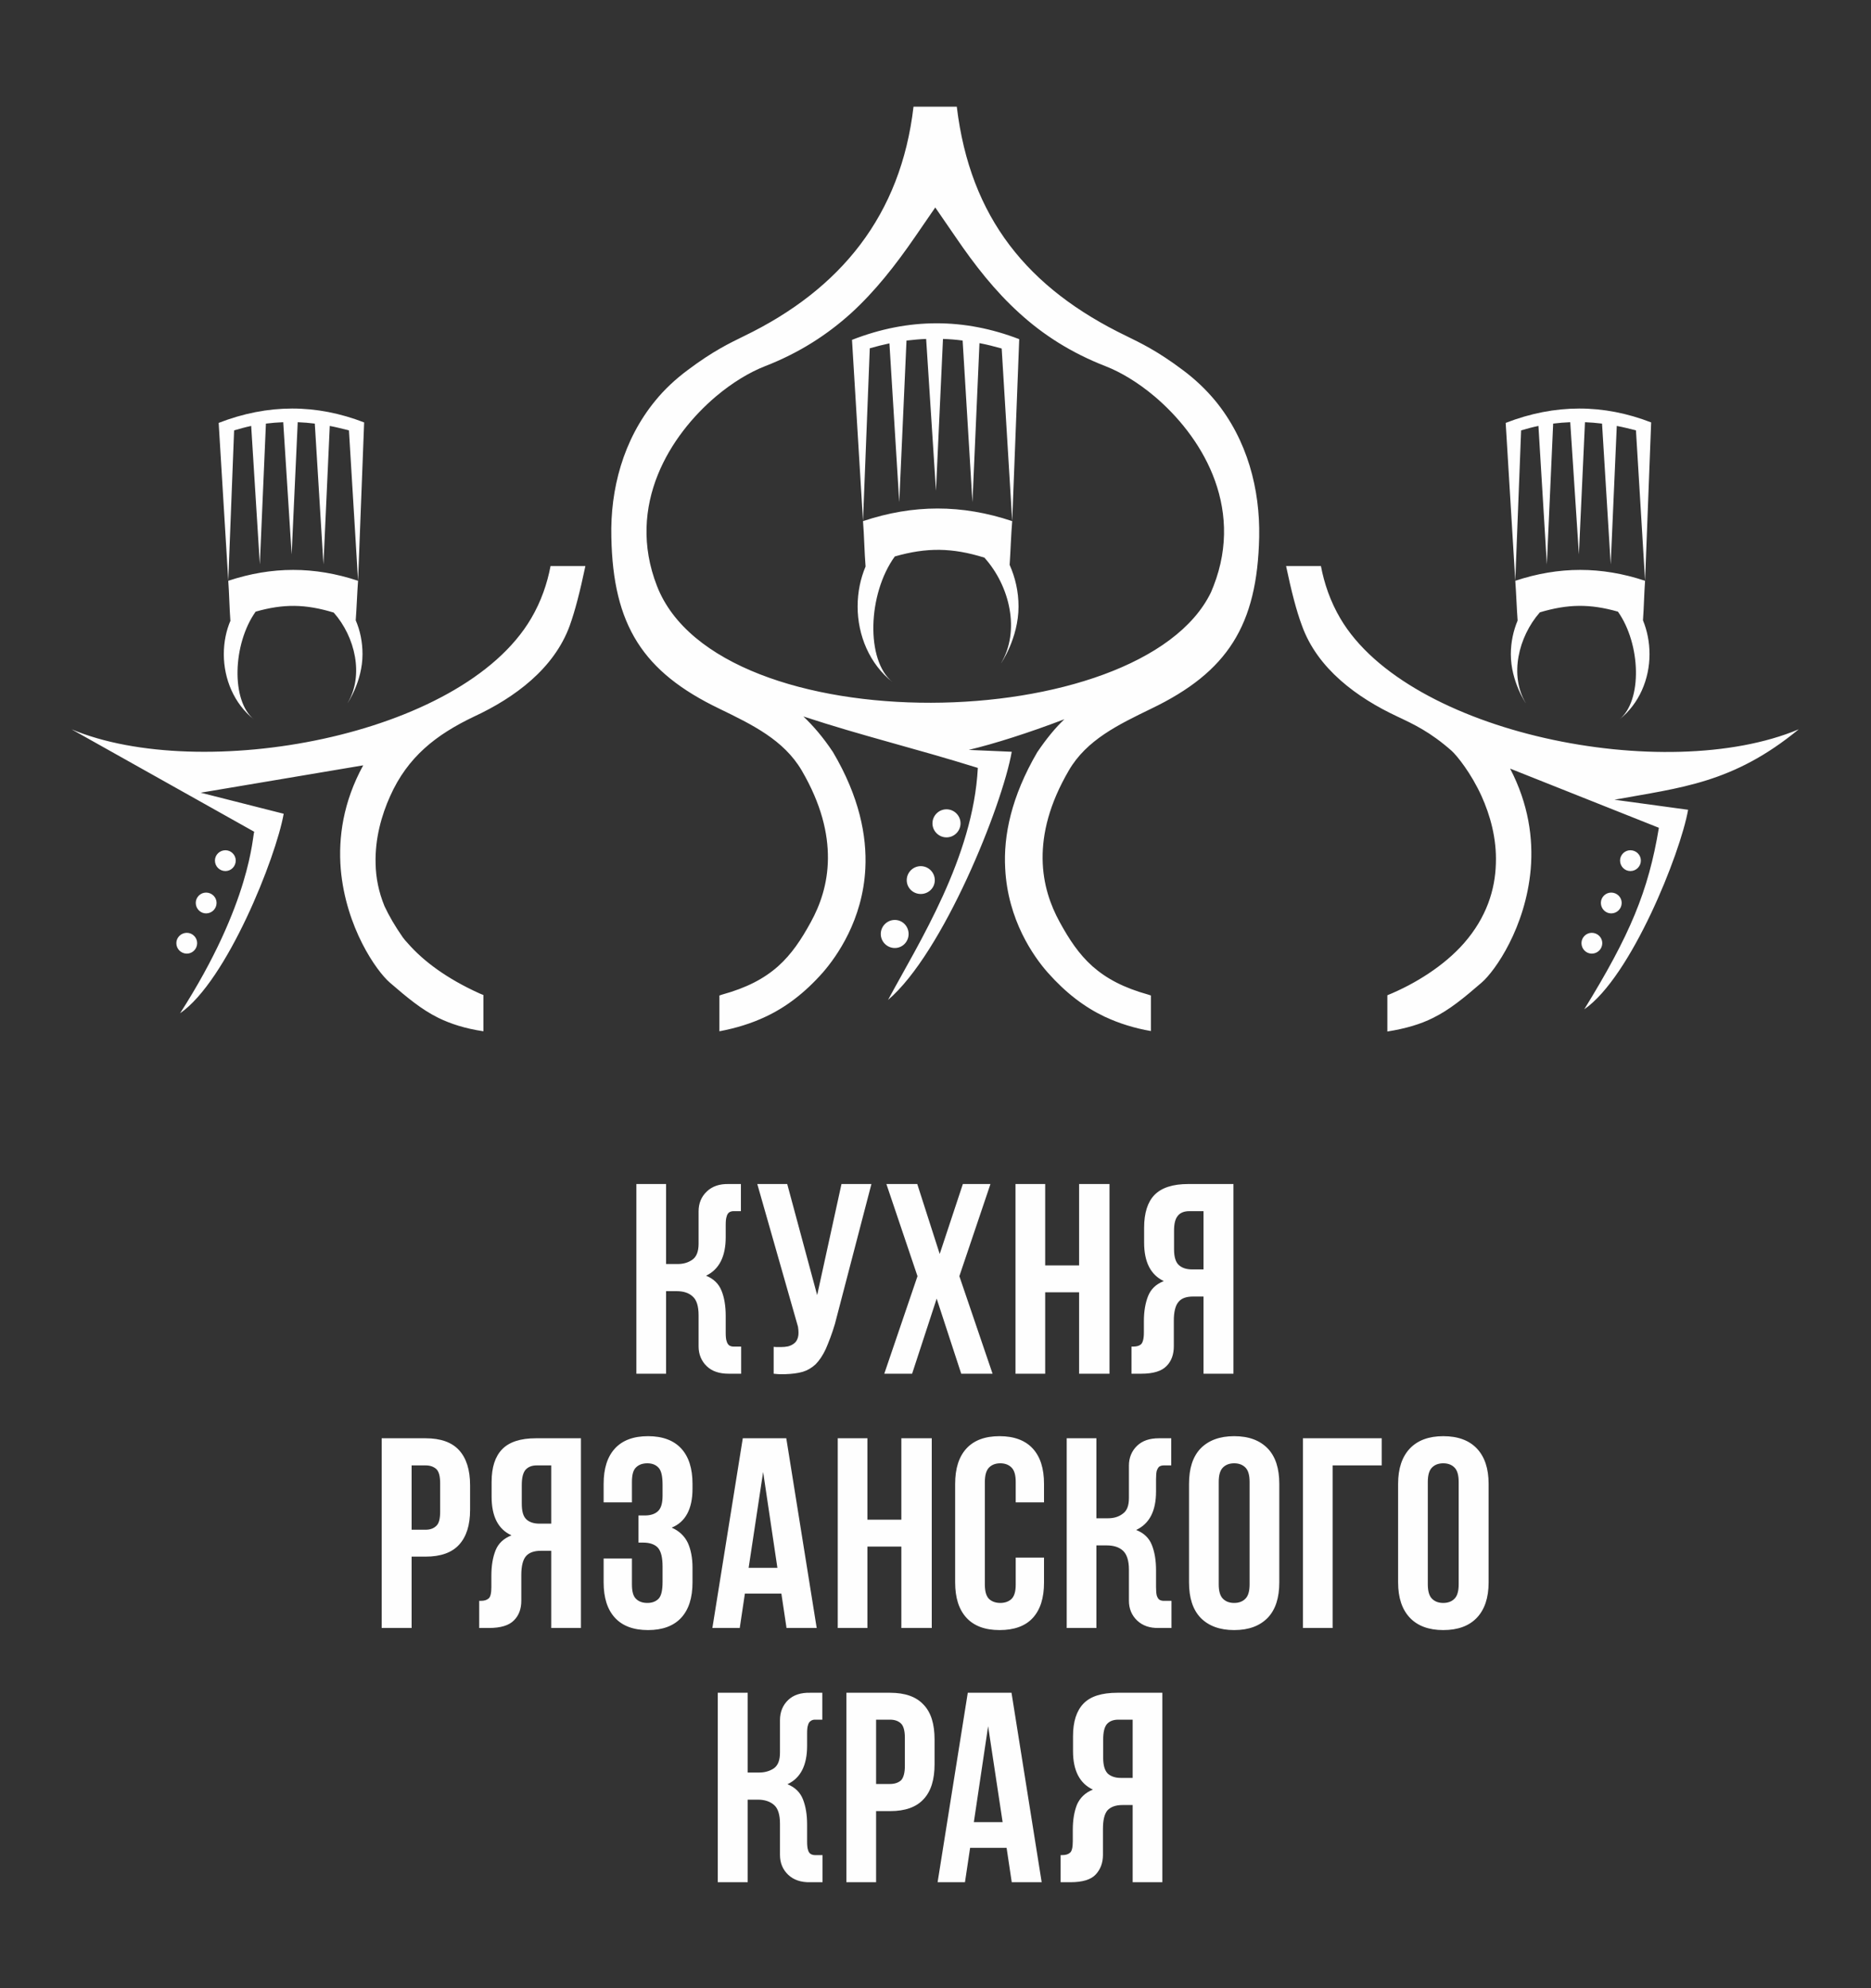
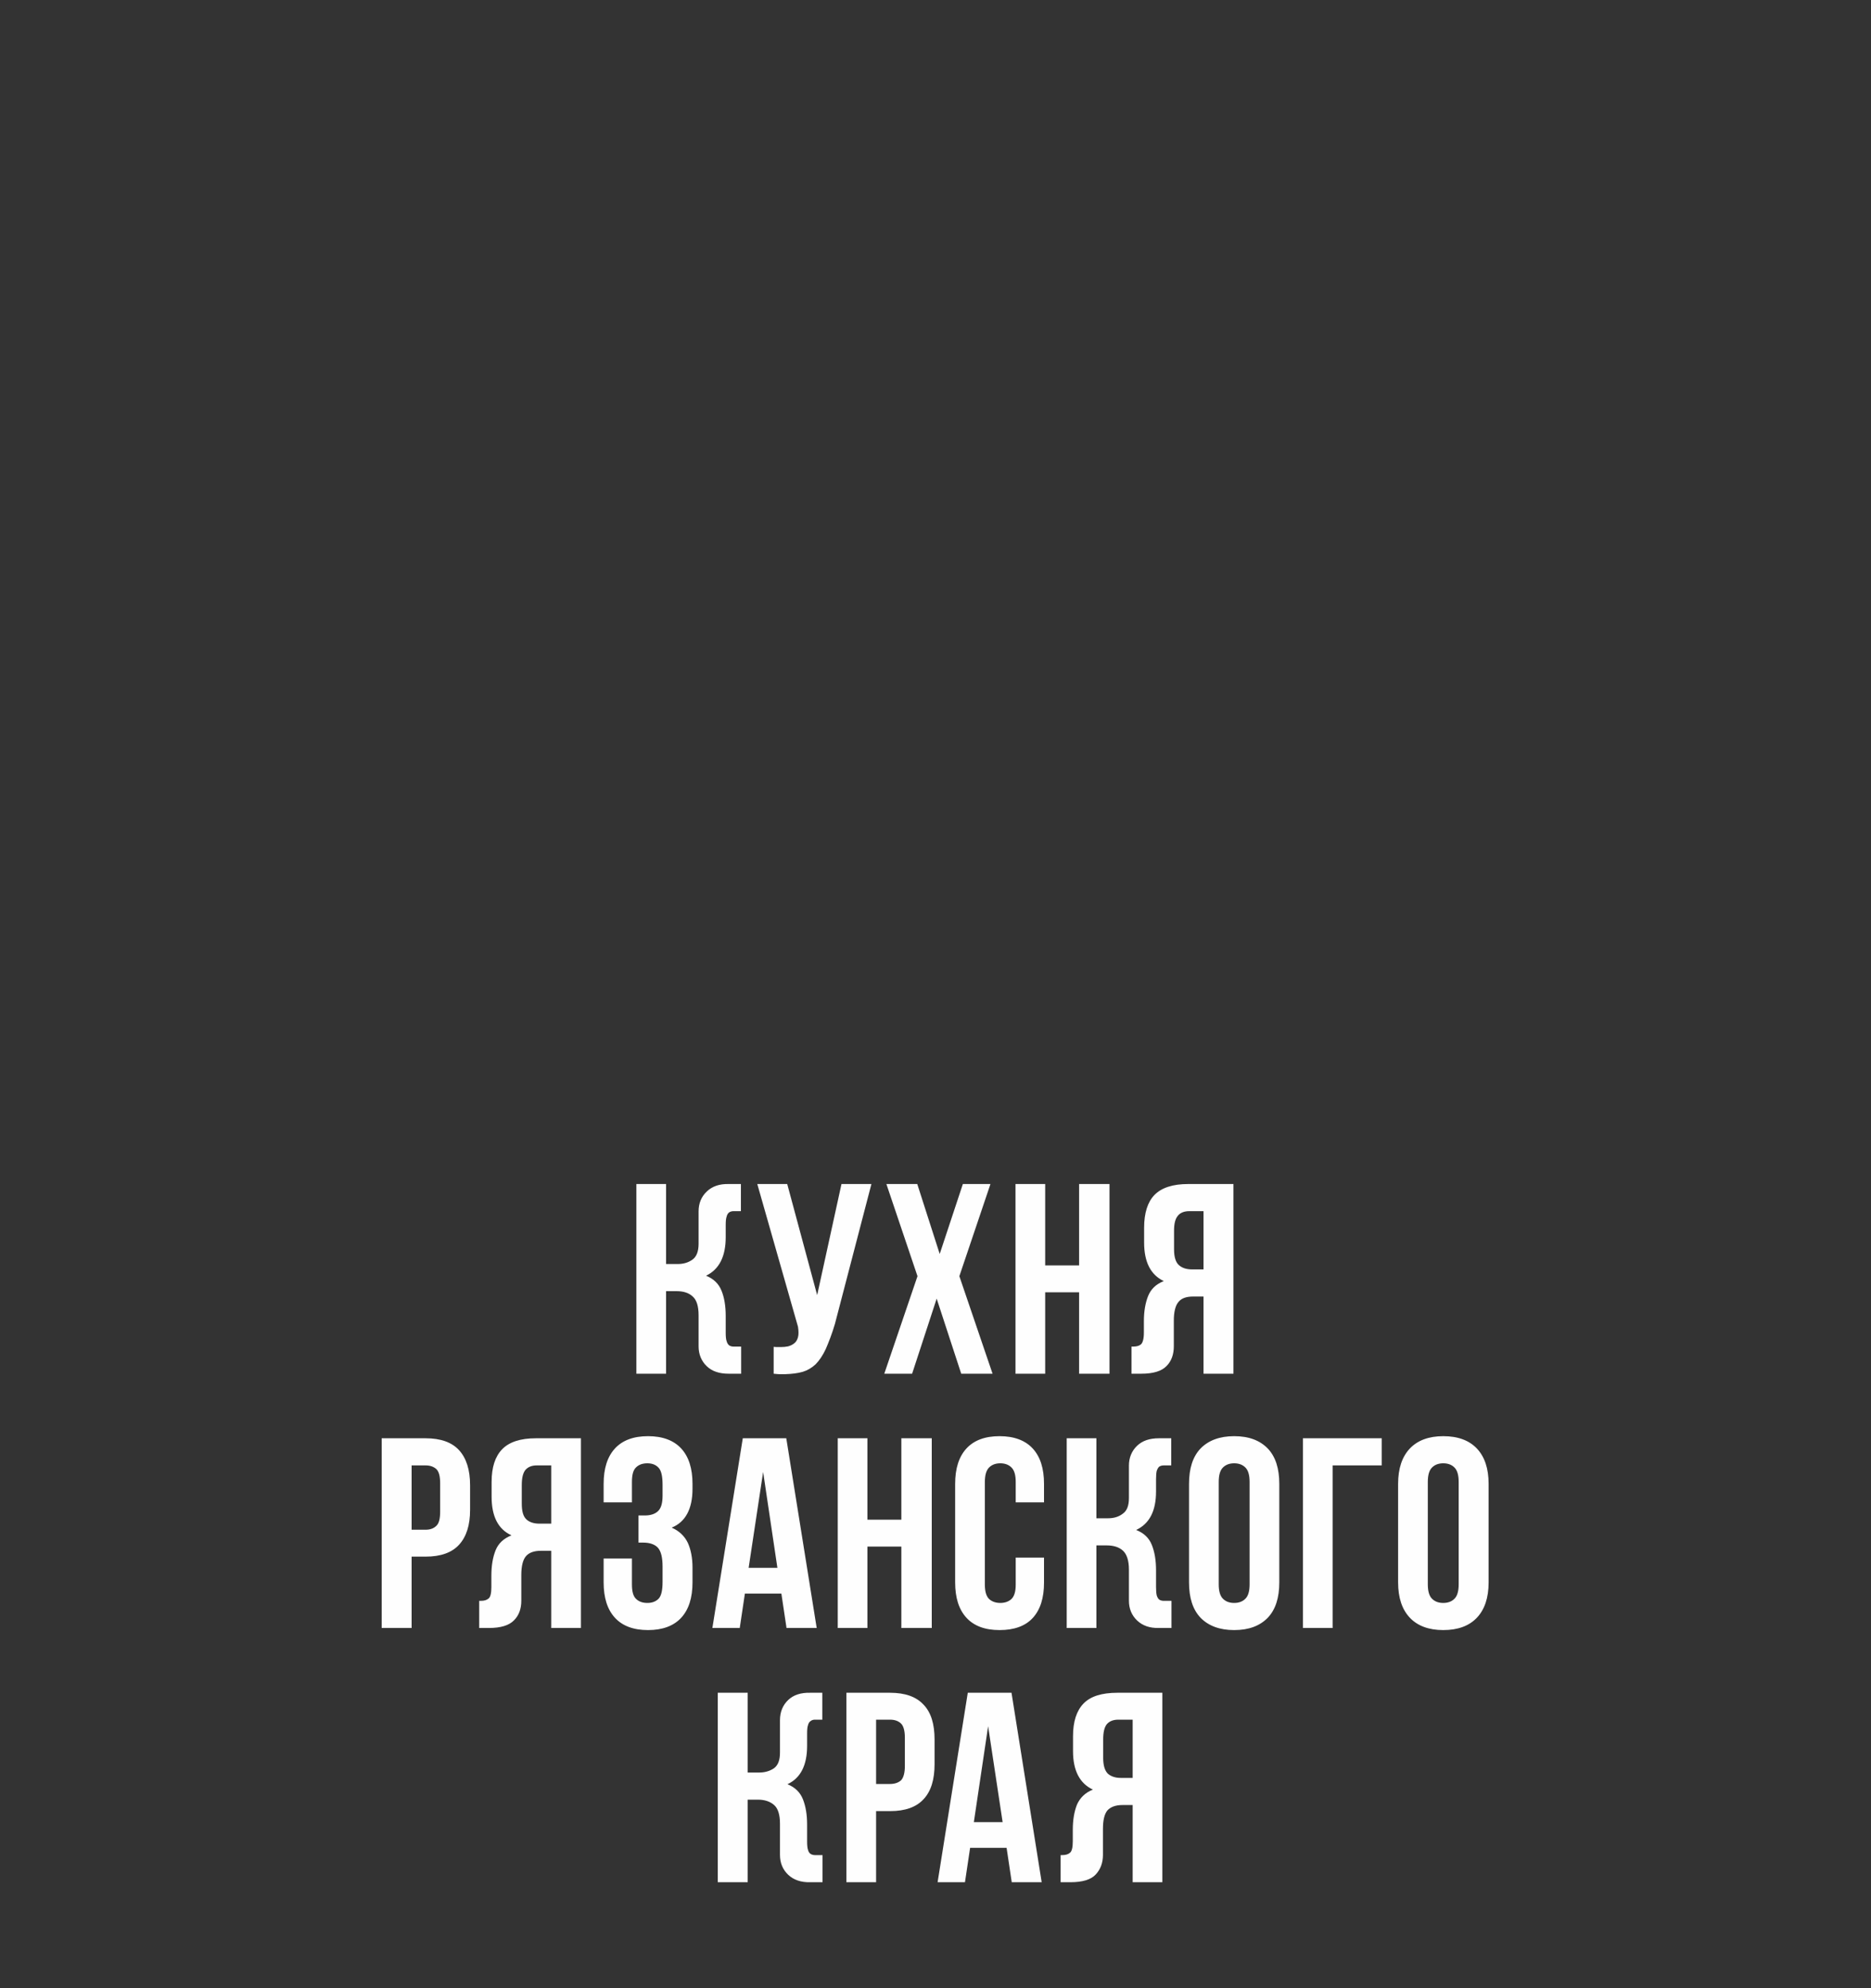
<svg xmlns="http://www.w3.org/2000/svg" xml:space="preserve" width="80mm" height="85mm" version="1.1" style="shape-rendering:geometricPrecision; text-rendering:geometricPrecision; image-rendering:optimizeQuality; fill-rule:evenodd; clip-rule:evenodd" viewBox="0 0 8000 8500">
  <rect x="0" y="0" width="8000" height="8500" fill="#333333" stroke="none" />
  <defs>
    <style type="text/css"> .fil1 {fill:#FEFEFE} .fil0 {fill:#FEFEFE;fill-rule:nonzero} </style>
  </defs>
  <g id="Слой_x0020_1">
    <g id="_1673526216176">
      <path class="fil0" d="M3103 5289c0,83 -28,138 -84,165 32,13 54,34 66,64 12,29 18,66 18,108l0 72c0,16 1,28 4,36 2,8 6,14 11,18 5,3 11,5 18,5 7,0 16,0 26,0l7 0 0 116 -53 0c-40,0 -71,-10 -94,-32 -23,-22 -35,-51 -35,-85l0 -133c0,-38 -8,-65 -25,-80 -17,-16 -40,-23 -70,-23l-44 0 0 353 -127 0 0 -811 127 0 0 342 50 0c24,0 45,-6 63,-19 17,-12 26,-35 26,-67l0 -139c0,-35 12,-63 35,-85 23,-22 54,-33 94,-32l52 0 0 116 -6 0c-10,0 -19,0 -26,0 -7,0 -13,2 -18,5 -5,4 -9,9 -11,18 -3,8 -4,20 -4,36l0 52zm205 469c7,1 12,1 16,1 4,0 9,0 16,0 10,0 20,-1 30,-3 10,-3 19,-7 26,-13 8,-6 13,-15 16,-26 3,-11 3,-26 0,-45l-174 -610 128 0 128 475 104 -475 128 0 -156 598c-13,44 -27,79 -39,107 -13,28 -28,50 -44,66 -16,15 -35,26 -55,32 -21,6 -46,9 -75,10 -11,0 -20,0 -25,0 -5,0 -13,-1 -24,-2l0 -115zm927 -696l-133 394 142 417 -134 0 -105 -321 -105 321 -119 0 142 -417 -133 -394 132 0 96 299 99 -299 118 0zm234 811l-127 0 0 -811 127 0 0 348 145 0 0 -348 130 0 0 811 -130 0 0 -348 -145 0 0 348zm422 -224c0,-42 6,-78 18,-108 12,-30 34,-51 67,-64 -56,-27 -84,-81 -84,-165l0 -63c0,-63 15,-110 44,-140 30,-31 78,-47 145,-47l193 0 0 811 -128 0 0 -330 -44 0c-29,0 -50,7 -63,23 -13,15 -20,42 -20,80l0 110c0,34 -10,63 -31,84 -21,22 -57,33 -108,33l-42 0 0 -116 7 0c15,0 26,-3 34,-10 7,-7 12,-23 12,-49l0 -49zm194 -471c-22,0 -39,7 -49,20 -11,13 -16,34 -16,63l0 80c0,33 7,55 20,67 14,13 33,19 57,19l49 0 0 -249 -61 0zm-3265 971c64,0 112,17 143,51 31,34 47,84 47,150l0 105c0,66 -16,115 -47,149 -31,34 -79,51 -143,51l-60 0 0 305 -128 0 0 -811 188 0zm-60 116l0 275 60 0c20,0 35,-6 46,-17 11,-10 16,-31 16,-60l0 -121c0,-30 -5,-50 -16,-61 -11,-10 -26,-16 -46,-16l-60 0zm341 471c0,-42 6,-78 18,-108 12,-30 35,-51 68,-64 -57,-26 -85,-81 -85,-165l0 -63c0,-63 15,-109 45,-140 30,-31 78,-47 144,-47l193 0 0 811 -127 0 0 -330 -44 0c-30,0 -51,8 -64,23 -13,15 -20,42 -20,80l0 110c0,35 -10,63 -31,84 -21,22 -57,33 -107,33l-42 0 0 -116 7 0c14,0 25,-3 33,-10 8,-6 12,-23 12,-49l0 -49zm194 -471c-22,0 -38,7 -49,20 -10,13 -15,34 -15,64l0 79c0,33 6,55 20,68 13,12 32,18 56,18l50 0 0 -249 -62 0zm538 84c0,-37 -5,-61 -17,-74 -12,-13 -28,-19 -48,-19 -21,0 -37,6 -49,18 -12,12 -17,32 -17,62l0 87 -121 0 0 -79c0,-66 16,-116 48,-151 32,-35 79,-53 142,-53 62,0 110,18 142,53 32,35 48,85 48,151l0 21c0,86 -30,142 -89,166 32,14 55,36 69,65 13,29 20,64 20,106l0 63c0,66 -16,116 -48,151 -32,35 -80,53 -142,53 -63,0 -110,-18 -142,-53 -32,-35 -48,-85 -48,-151l0 -102 121 0 0 110c0,30 5,50 17,62 12,12 28,18 49,18 20,0 36,-6 48,-18 12,-13 17,-37 17,-73l0 -64c0,-38 -6,-64 -19,-80 -13,-15 -35,-23 -64,-23l-20 0 0 -116 27 0c24,0 43,-6 56,-18 14,-13 20,-35 20,-67l0 -45zm659 611l-129 0 -22 -147 -156 0 -22 147 -117 0 130 -811 186 0 130 811zm-291 -257l123 0 -61 -410 -62 410zm508 257l-127 0 0 -811 127 0 0 348 145 0 0 -348 130 0 0 811 -130 0 0 -348 -145 0 0 348zm755 -301l0 107c0,66 -16,116 -48,151 -32,35 -80,52 -142,52 -63,0 -110,-18 -142,-53 -32,-35 -48,-85 -48,-151l0 -421c0,-66 16,-116 48,-151 32,-35 79,-53 142,-53 62,0 110,18 142,53 32,35 48,85 48,151l0 79 -121 0 0 -87c0,-30 -6,-50 -18,-62 -12,-12 -28,-18 -48,-18 -20,0 -36,6 -48,18 -12,12 -18,33 -18,62l0 438c0,30 6,50 18,62 12,11 28,17 48,17 20,0 36,-6 48,-17 12,-12 18,-32 18,-61l0 -116 121 0zm479 -283c0,84 -28,138 -85,165 33,13 55,34 67,64 12,30 18,66 18,108l0 72c0,16 1,28 3,36 3,9 6,14 11,18 5,3 11,5 19,5 7,0 16,0 26,0l7 0 0 116 -54 0c-39,1 -70,-10 -93,-32 -23,-22 -35,-50 -35,-85l0 -133c0,-38 -9,-65 -25,-80 -17,-16 -41,-23 -70,-23l-44 0 0 353 -127 0 0 -811 127 0 0 342 50 0c24,0 45,-6 62,-19 18,-12 27,-34 27,-67l0 -139c0,-34 12,-63 35,-85 23,-22 54,-32 93,-32l53 0 0 116 -6 0c-10,0 -19,0 -26,0 -8,0 -14,2 -19,5 -5,4 -8,10 -11,18 -2,8 -3,20 -3,36l0 52zm268 397c0,30 6,50 18,62 12,12 28,18 48,18 20,0 36,-6 48,-18 12,-12 18,-32 18,-62l0 -437c0,-30 -6,-50 -18,-62 -12,-12 -28,-18 -48,-18 -20,0 -36,6 -48,18 -12,12 -18,32 -18,62l0 437zm-127 -429c0,-66 16,-116 49,-151 34,-35 82,-53 144,-53 63,0 110,18 144,53 33,35 49,85 49,151l0 421c0,66 -16,116 -49,151 -34,35 -81,53 -144,53 -62,0 -110,-18 -144,-53 -33,-35 -49,-85 -49,-151l0 -421zm614 616l-127 0 0 -811 337 0 0 116 -210 0 0 695zm407 -187c0,30 6,50 18,62 12,12 28,18 48,18 20,0 36,-6 48,-18 12,-12 18,-32 18,-62l0 -437c0,-30 -6,-50 -18,-62 -12,-12 -28,-18 -48,-18 -20,0 -36,6 -48,18 -12,12 -18,32 -18,62l0 437zm-127 -429c0,-66 17,-116 50,-151 33,-35 81,-53 143,-53 63,0 111,18 144,53 33,35 50,85 50,151l0 421c0,66 -17,116 -50,151 -33,35 -81,53 -144,53 -62,0 -110,-18 -143,-53 -33,-35 -50,-85 -50,-151l0 -421zm-2527 1120c0,83 -28,138 -84,164 32,13 54,34 66,64 12,30 18,66 18,108l0 72c0,16 1,29 4,37 2,8 6,14 11,17 5,3 11,5 18,5 8,0 16,0 26,0l7 0 0 116 -53 0c-39,1 -71,-10 -94,-32 -23,-22 -35,-50 -35,-85l0 -133c0,-38 -8,-65 -25,-80 -17,-15 -40,-23 -69,-23l-44 0 0 353 -128 0 0 -810 128 0 0 341 49 0c24,0 45,-6 63,-18 18,-13 26,-35 26,-68l0 -138c0,-35 12,-64 35,-86 23,-22 55,-32 94,-31l52 0 0 115 -6 0c-10,0 -18,0 -26,0 -7,0 -13,2 -18,6 -5,3 -9,9 -11,17 -3,8 -4,20 -4,36l0 53zm355 -227c64,0 112,17 143,51 32,33 47,83 47,149l0 105c0,66 -15,116 -47,150 -31,34 -79,51 -143,51l-60 0 0 304 -127 0 0 -810 187 0zm-60 115l0 275 60 0c20,0 36,-6 47,-16 10,-11 16,-31 16,-61l0 -121c0,-30 -6,-50 -16,-60 -11,-11 -27,-17 -47,-17l-60 0zm708 695l-128 0 -22 -147 -156 0 -22 147 -117 0 129 -810 187 0 129 810zm-290 -257l123 0 -62 -410 -61 410zm423 34c0,-43 6,-79 18,-109 13,-29 35,-51 68,-64 -56,-26 -85,-81 -85,-164l0 -64c0,-63 15,-109 45,-140 30,-31 78,-46 145,-46l192 0 0 810 -127 0 0 -330 -44 0c-29,0 -50,8 -64,23 -13,16 -19,42 -19,80l0 110c0,35 -11,63 -32,85 -20,21 -56,32 -107,32l-42 0 0 -116 7 0c14,0 25,-3 33,-10 8,-6 12,-23 12,-49l0 -48zm195 -472c-23,0 -39,7 -50,20 -10,13 -15,34 -15,64l0 80c0,32 7,54 20,67 14,12 32,18 56,18l50 0 0 -249 -61 0z" />
-       <path class="fil1" d="M976 2483c4,53 5,116 9,170l1 -1c-19,44 -29,93 -29,145 0,106 44,212 129,279 -99,-80 -91,-323 7,-461 119,-34 213,-33 334,4 92,104 130,269 59,387 -1,2 64,-92 64,-209 0,-52 -10,-101 -29,-145 4,-53 6,-116 10,-169 -187,-62 -368,-62 -555,0l25 -643c24,-7 49,-14 73,-19l37 592 26 -602c25,-3 49,-5 74,-6l36 565 26 -565c25,1 49,3 73,6l37 602 27 -592c27,5 54,12 82,19l39 643 26 -677c-204,-79 -411,-80 -622,2l41 675zm2663 -1144c103,-94 190,-205 274,-327l86 -125 86 125c83,122 170,233 274,327 101,92 220,169 369,227 64,25 138,69 209,129 98,83 193,198 248,334 57,141 71,304 4,476 -4,9 -7,18 -11,27 -298,617 -2106,652 -2369,-27 -67,-172 -53,-335 4,-476 55,-136 150,-251 248,-334 71,-60 145,-104 209,-129 149,-58 267,-135 369,-227zm912 1736c-38,36 -76,82 -116,141 -111,190 -145,357 -137,497 11,220 121,376 182,445 78,88 158,148 242,188 64,30 130,50 199,62l0 -152 -12 -4c-104,-29 -178,-68 -238,-121 -58,-52 -99,-114 -140,-189 -39,-71 -72,-161 -73,-271 -1,-108 28,-233 112,-377 76,-131 212,-196 352,-264 327,-157 454,-357 462,-734 4,-203 -50,-415 -188,-583 -40,-48 -86,-92 -140,-132 -108,-81 -178,-114 -239,-144 -423,-204 -669,-506 -726,-981l-185 0c-54,464 -311,781 -725,981 -61,30 -131,63 -239,144 -54,40 -101,84 -140,132 -138,168 -193,380 -188,583 7,377 135,577 462,734 140,68 275,133 352,264 84,144 113,269 112,377 -1,110 -34,200 -73,271 -41,75 -82,137 -140,189 -60,53 -134,92 -239,121l-12 4 0 153c69,-13 136,-33 199,-63 85,-40 165,-100 243,-188 60,-69 171,-225 182,-445 7,-140 -26,-307 -138,-497 -43,-65 -86,-114 -127,-153 255,84 470,134 746,220 -20,384 -252,747 -384,992 235,-200 488,-829 529,-1061l-184 -8c109,-26 254,-72 409,-131zm-234 -660c24,54 38,114 38,178 0,136 -76,245 -75,243 83,-139 38,-331 -71,-452 -138,-43 -247,-44 -383,-5 -116,160 -125,444 -10,537 -98,-77 -149,-200 -149,-323 0,-61 12,-119 34,-171 -5,-61 -6,-133 -11,-194l-47 -775c243,-95 481,-93 715,-3l-30 778c-5,58 -7,128 -11,187zm-34 -925c-32,-9 -63,-17 -95,-23l-30 680 -42 -691c-28,-4 -56,-6 -84,-7l-30 649 -42 -649c-28,1 -56,4 -84,7l-31 691 -42 -679c-28,6 -56,13 -84,21l-29 739c215,-72 423,-72 638,0l-45 -738zm2206 1163c-18,43 -29,92 -29,144 0,117 65,211 64,209 -71,-118 -32,-283 60,-388 120,-36 215,-37 334,-3 98,139 105,381 6,461 85,-67 129,-173 129,-279 0,-52 -10,-101 -28,-145 4,-53 5,-116 9,-169l26 -677c-203,-79 -411,-80 -622,2l41 675 25 -643c24,-7 49,-14 74,-19l36 592 27 -602c24,-3 49,-5 73,-6l37 565 26 -565c24,1 48,3 73,6l37 602 26 -592c27,5 55,12 82,19l39 643c-187,-62 -368,-62 -555,0 4,53 6,116 10,170l0 0zm-2663 1280c33,0 59,27 59,60 0,33 -26,60 -59,60 -33,0 -60,-27 -60,-60 0,-33 27,-60 60,-60zm111 -230c33,0 60,27 60,60 0,33 -27,59 -60,59 -33,0 -60,-26 -60,-59 0,-33 27,-60 60,-60zm110 -243c33,0 60,27 60,60 0,33 -27,60 -60,60 -33,0 -60,-27 -60,-60 0,-33 27,-60 60,-60zm-3189 -71l695 -117c-86,157 -107,309 -96,444 22,249 152,435 210,485 73,63 135,115 208,151 52,25 112,45 192,57l0 -155 -17 -7c-139,-63 -239,-137 -307,-215 -8,-8 -15,-17 -21,-25 -32,-46 -58,-90 -78,-133 -25,-61 -37,-122 -38,-182 -3,-108 26,-208 62,-288 75,-168 196,-263 360,-341 172,-80 341,-204 408,-388 23,-64 44,-146 67,-255l-149 0c-14,74 -40,151 -83,224 -299,509 -1415,705 -1965,474l781 438c-8,17 -12,301 -317,776 200,-138 410,-666 443,-853l-355 -90zm5074 1021c81,-13 143,-32 195,-58 73,-36 135,-88 208,-151 58,-50 188,-236 210,-485 11,-131 -9,-278 -88,-430l636 253c-45,272 -124,459 -319,776 200,-138 411,-666 444,-853l-315 -43c284,-52 507,-70 788,-301 -569,239 -1670,19 -1960,-474 -43,-73 -69,-150 -83,-224l-149 0c23,109 44,191 68,255 66,184 236,308 407,388 72,34 141,66 233,147 23,21 83,95 128,194 36,80 65,180 61,288 -3,112 -40,230 -136,340 -85,97 -210,175 -328,223l0 155zm874 -422c25,0 45,20 45,44 0,25 -20,45 -45,45 -24,0 -44,-20 -44,-45 0,-24 20,-44 44,-44zm83 -172c25,0 45,20 45,44 0,25 -20,45 -45,45 -24,0 -44,-20 -44,-45 0,-24 20,-44 44,-44zm82 -181c25,0 45,20 45,44 0,25 -20,45 -45,45 -24,0 -44,-20 -44,-45 0,-24 20,-44 44,-44zm-6172 353c24,0 44,20 44,44 0,25 -20,45 -44,45 -25,0 -45,-20 -45,-45 0,-24 20,-44 45,-44zm82 -172c25,0 45,20 45,44 0,25 -20,45 -45,45 -24,0 -44,-20 -44,-45 0,-24 20,-44 44,-44zm83 -181c24,0 44,20 44,44 0,25 -20,45 -44,45 -25,0 -45,-20 -45,-45 0,-24 20,-44 45,-44z" />
    </g>
  </g>
</svg>